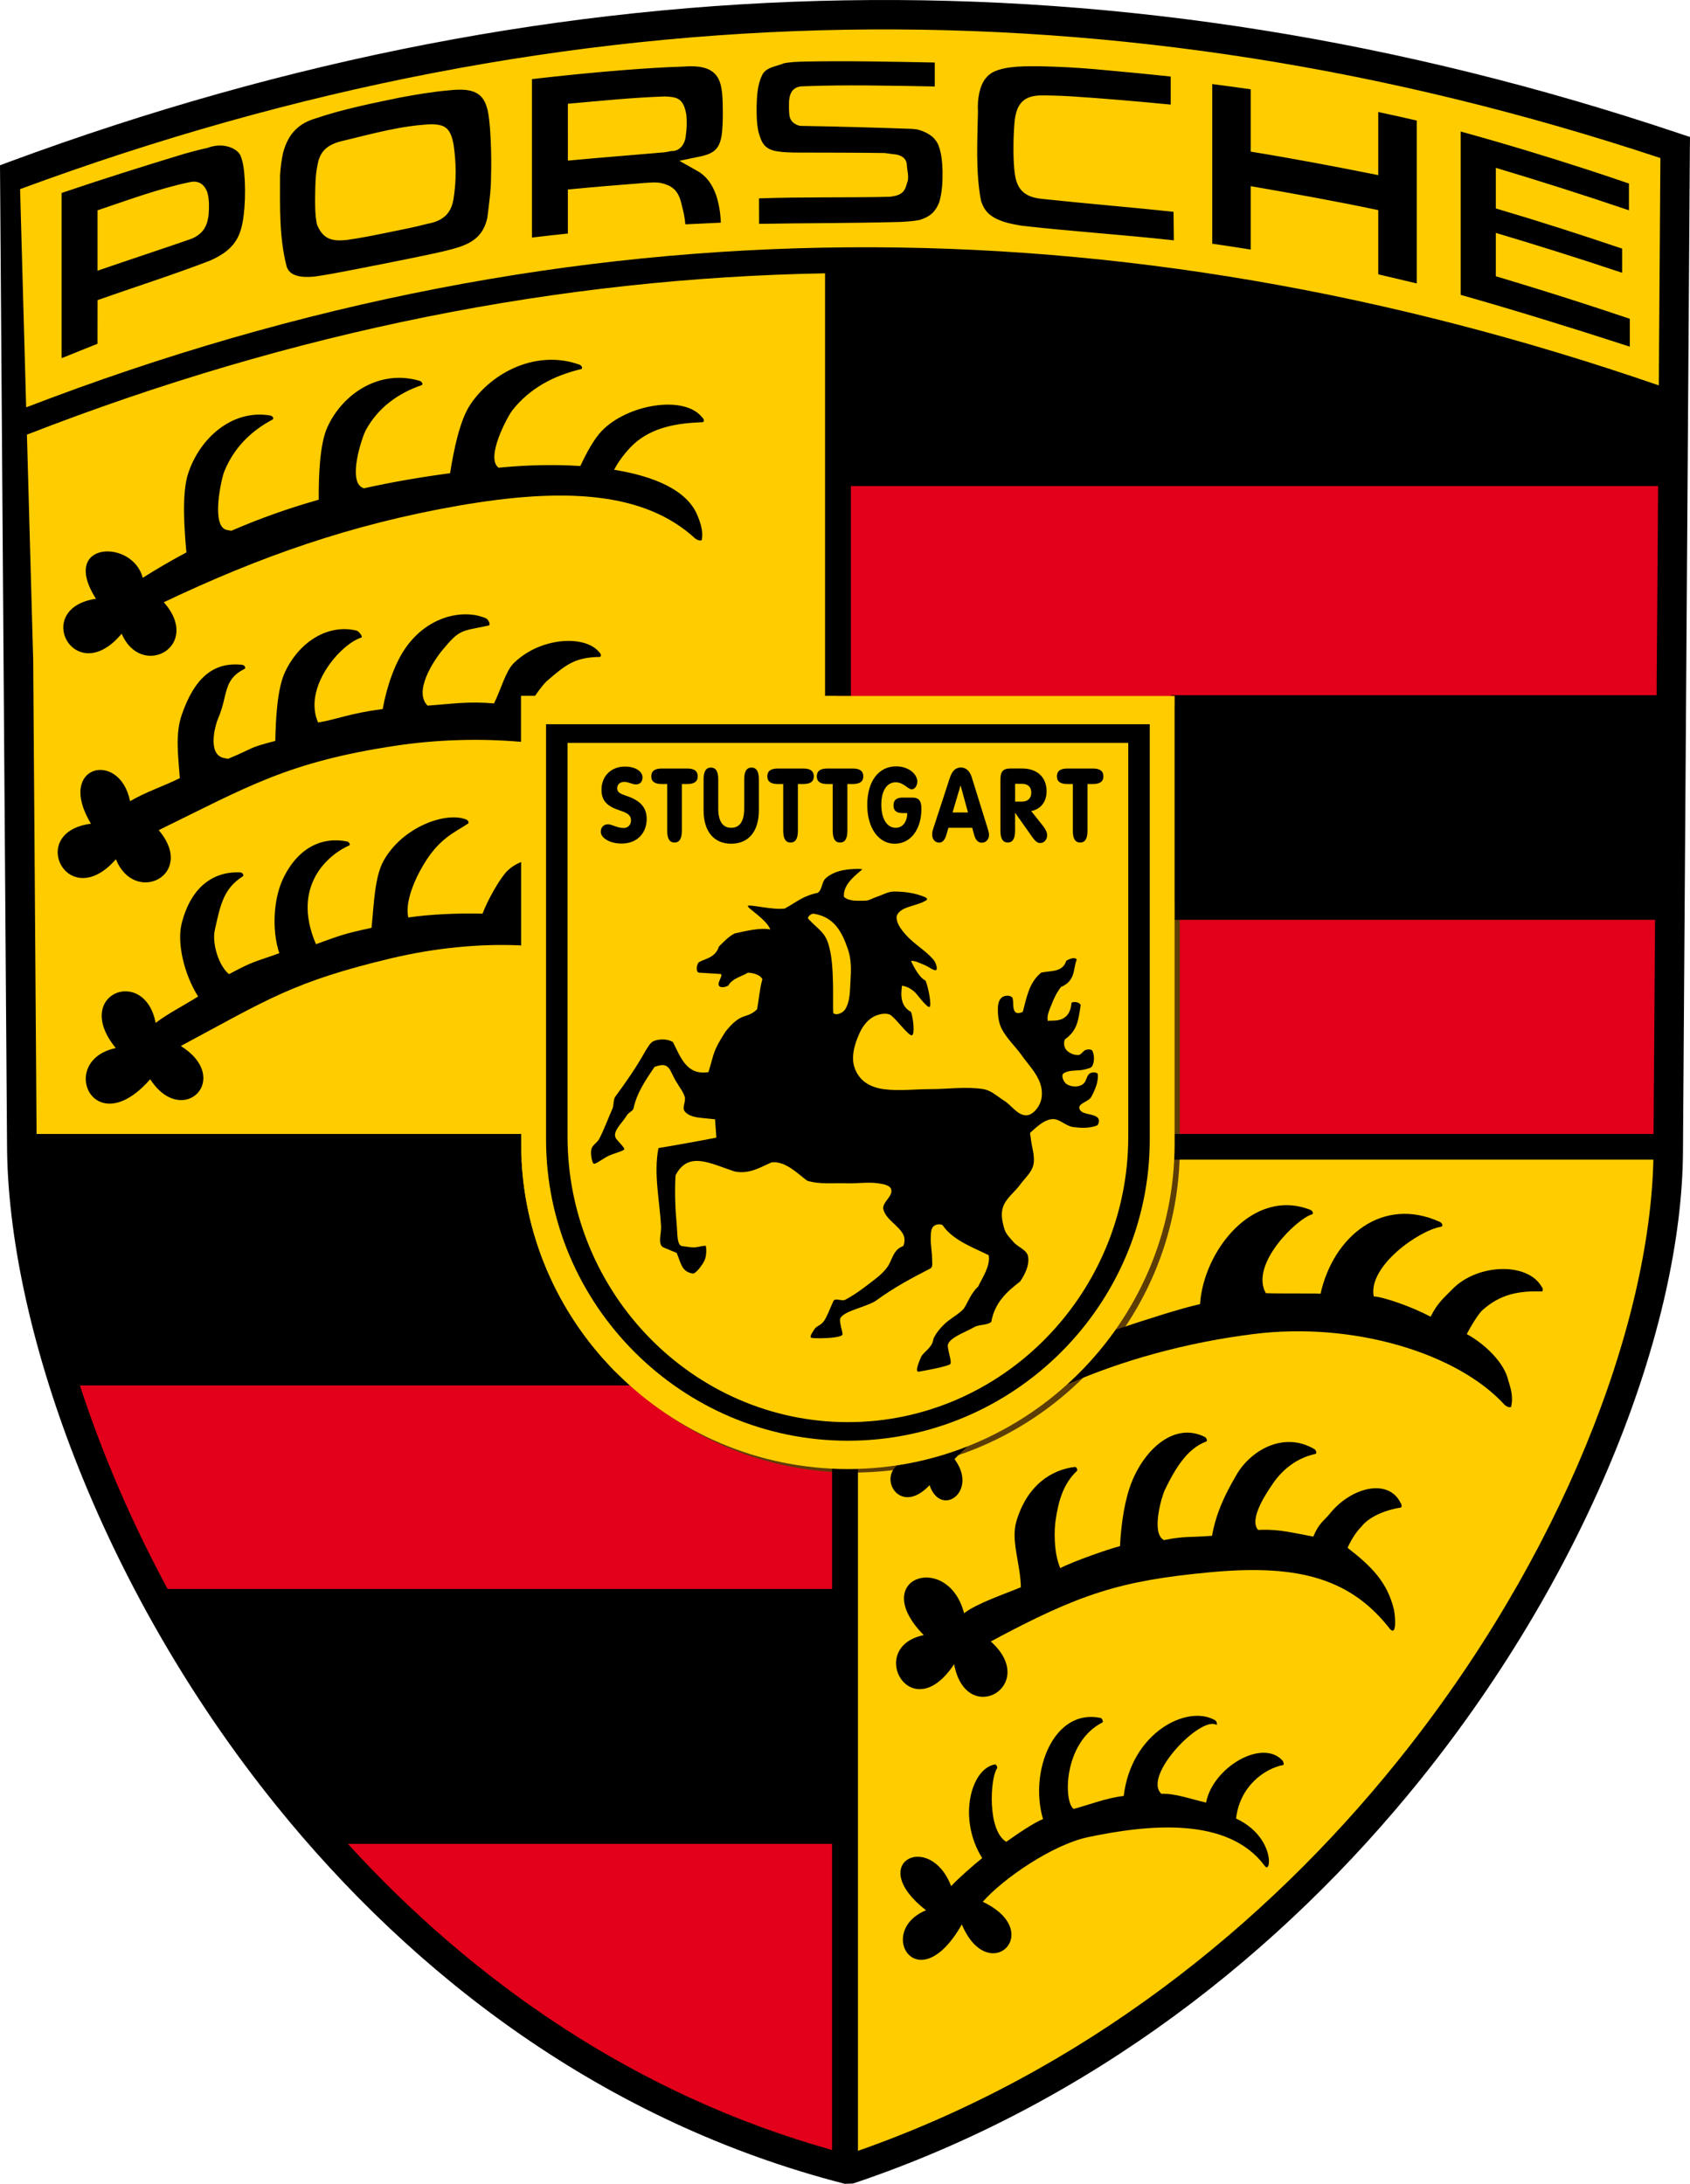
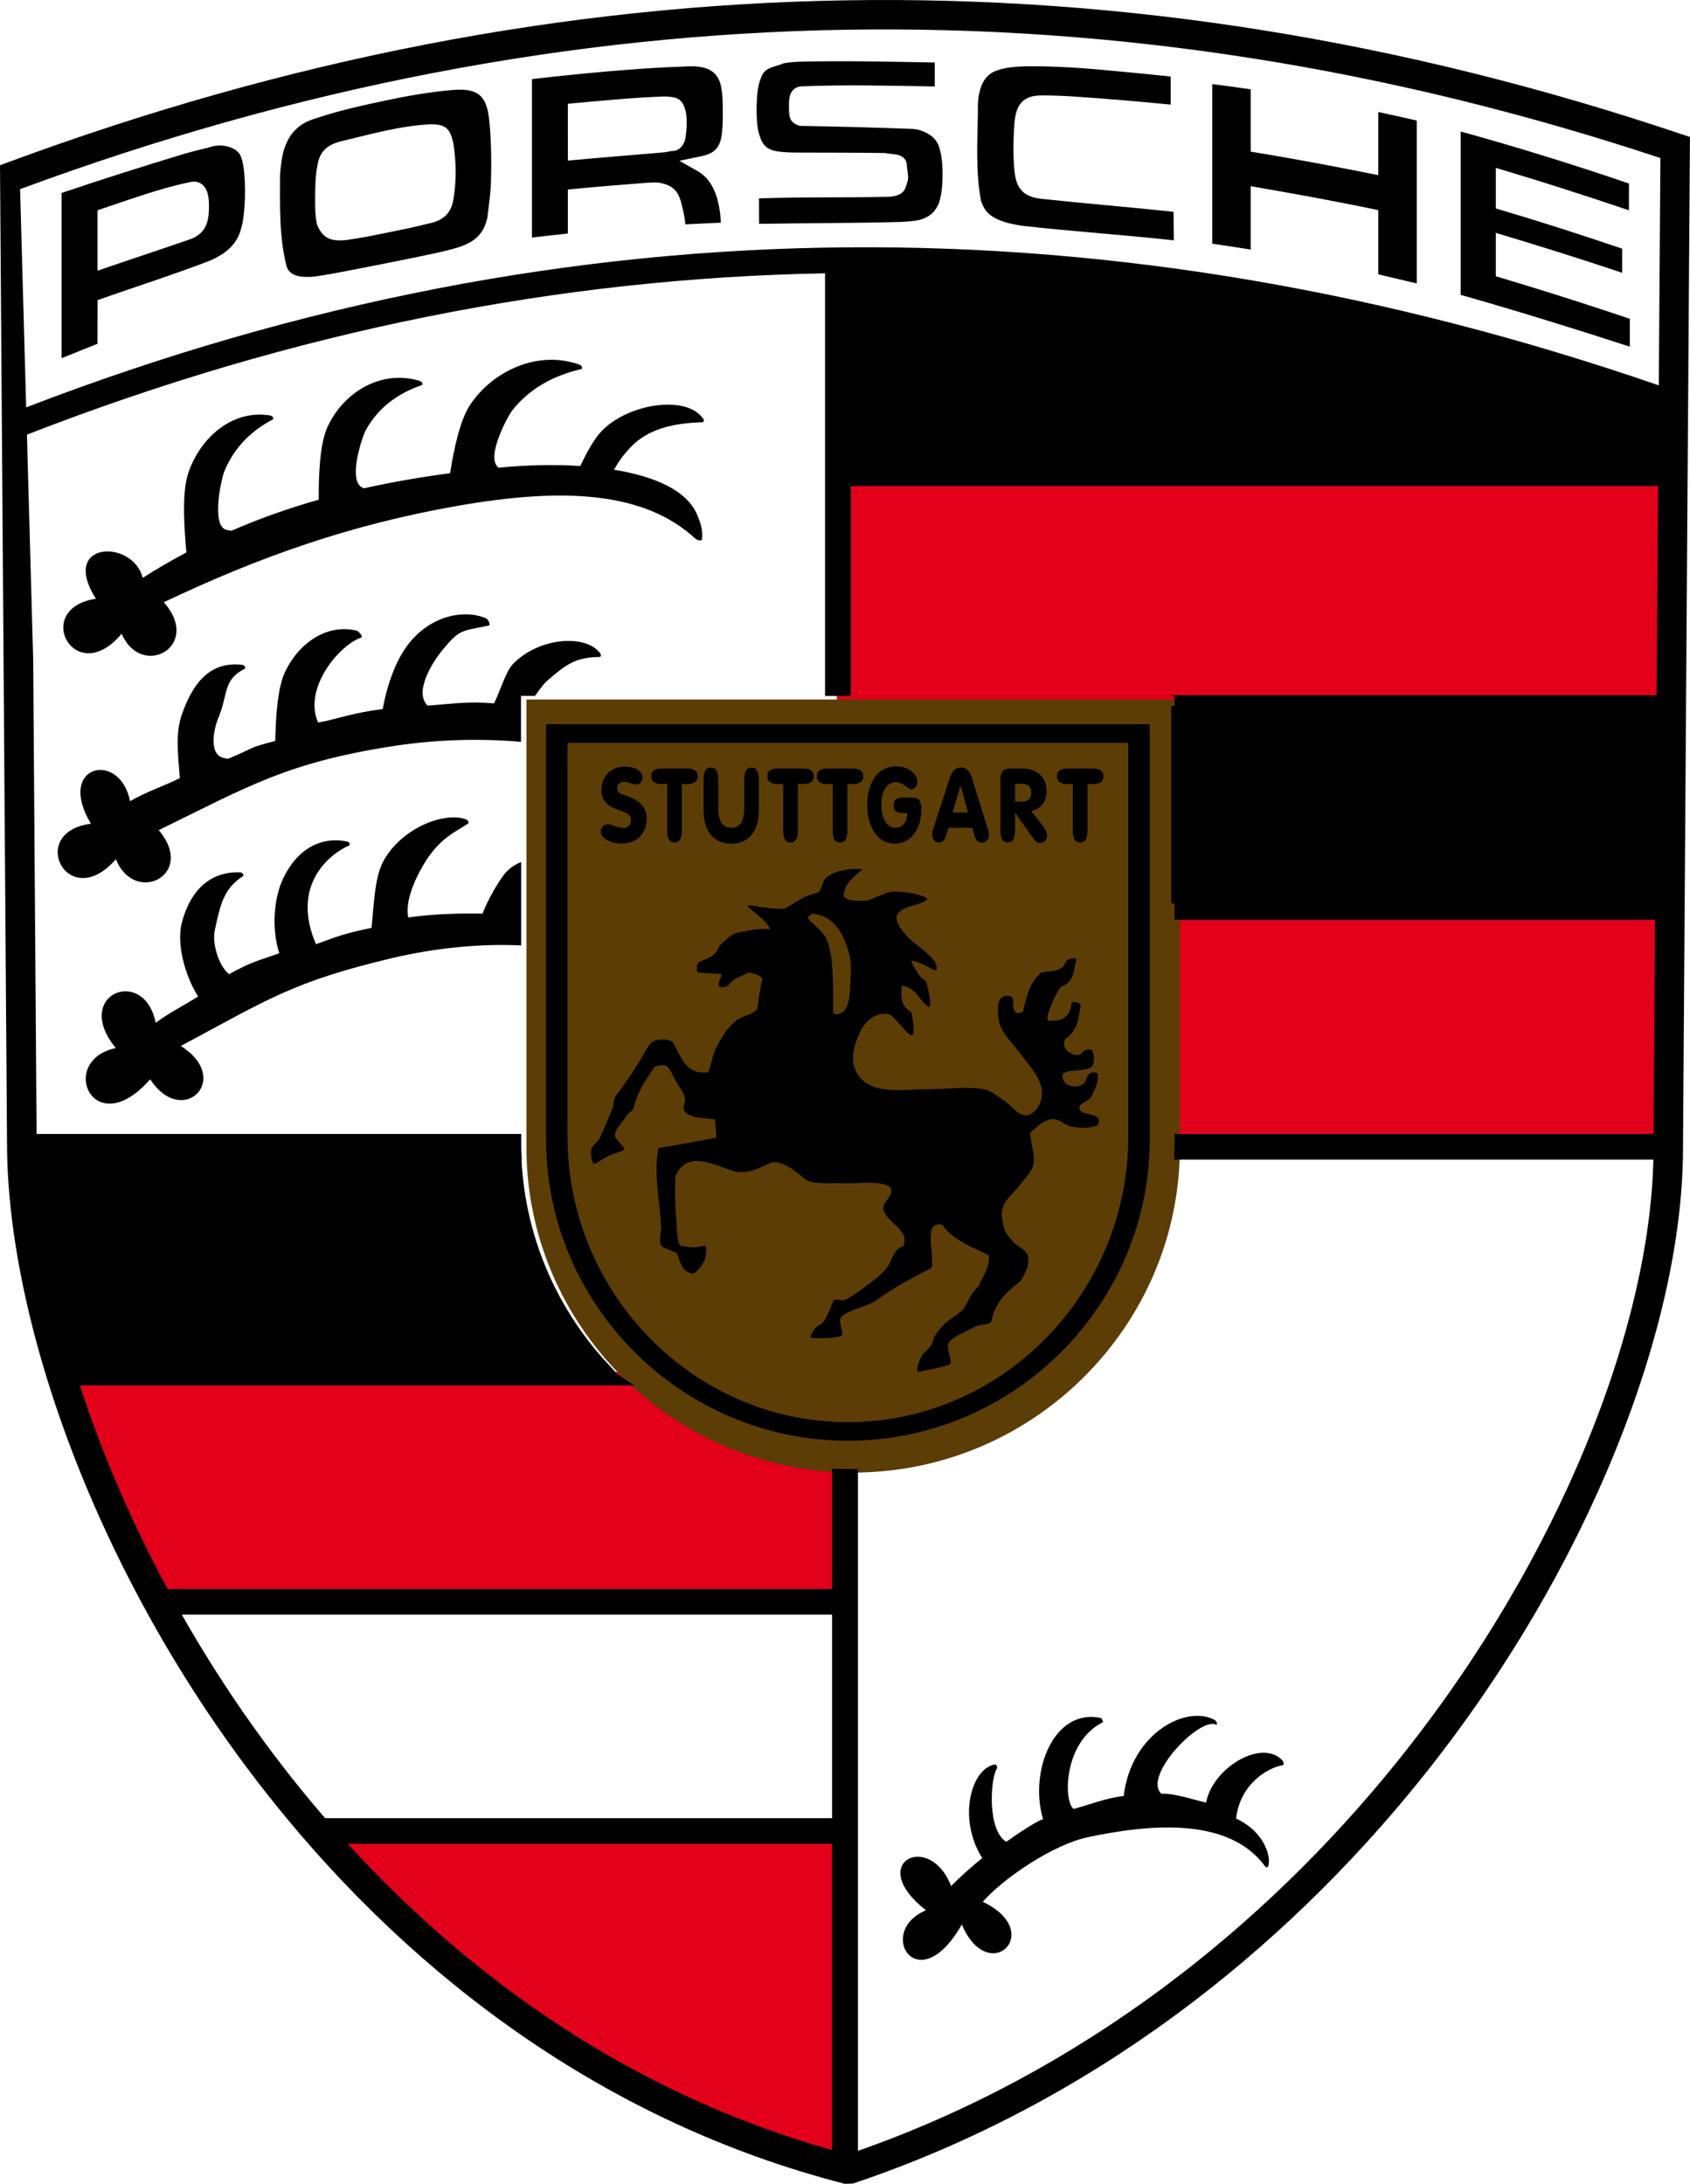
<svg xmlns="http://www.w3.org/2000/svg" width="54.833" height="70.839" enable-background="new 0 0 210 110" version="1.0" viewBox="0 0 54.833 70.839" xml:space="preserve">
-   <path d="m0.48 5.689c17.957-6.634 35.913-6.936 53.869-0.905-0.074 10.857-0.15 21.713-0.226 32.57-0.061 9.992-9.524 27.295-26.596 33.022-17.624-4.523-26.793-23.146-26.822-33.249-0.074-10.479-0.149-20.959-0.225-31.438z" clip-rule="evenodd" fill="#fc0" fill-rule="evenodd" />
  <polygon transform="translate(-76.5 -3.749)" points="130.73 40.727 114.24 40.727 114.24 33.19 130.73 33.19" clip-rule="evenodd" fill="#e2001a" fill-rule="evenodd" />
  <polygon transform="translate(-76.5 -3.749)" points="130.73 26.696 103.65 26.696 103.65 19.159 130.73 19.159" clip-rule="evenodd" fill="#e2001a" fill-rule="evenodd" />
  <path d="m2.1 44.502h25.632v7.538h-22.549c-1.301-2.422-2.33-4.935-3.083-7.538z" clip-rule="evenodd" fill="#e2001a" fill-rule="evenodd" />
  <path d="m10.46 59.631h16.932v10.807c-9.196-3.236-10.337-4.594-16.932-10.807z" clip-rule="evenodd" fill="#e2001a" fill-rule="evenodd" />
  <path d="m27.68 47.767c5.847 0 10.6-4.764 10.6-10.541v-14.536h-21.199v14.535c0 5.777 4.753 10.542 10.599 10.542z" clip-rule="evenodd" fill="#5d3d06" fill-rule="evenodd" />
-   <path d="m31.28 52.33c0.41-0.32 1.323-0.625 1.843-0.843-0.014-0.776-0.334-1.504-0.145-2.142 0.347-1.163 1.13-1.674 1.909-1.762 0.05 0.017 0.093 0.112 0.046 0.14-0.436 0.41-0.598 0.981-0.688 1.626-0.035 0.25-0.069 0.988 0.155 1.516 0.456-0.23 1.563-0.616 1.939-0.712 0.039-0.771 0.16-1.528 0.382-2.083 0.438-1.09 1.402-1.948 2.374-1.456 0.052 0.027 0.091 0.129 0.039 0.148-0.605 0.221-0.995 0.853-1.34 1.568-0.102 0.21-0.444 1.374-0.05 1.615 7e-3 4e-3 0.014 9e-3 0.021 0.013 0.696-0.14 0.812-0.079 1.561-0.141 0.13-0.759 0.453-1.39 0.746-1.895 0.444-0.847 1.558-1.521 2.577-0.913 0.055 0.033 0.088 0.141 0.027 0.154-0.697 0.153-1.149 0.609-1.409 1.01-0.131 0.193-0.767 1.1-0.446 1.455 0.036-1e-3 0.074-2e-3 0.11-4e-3 0.6-0.018 1.03 0.101 1.68 0.22 0.185-0.448 0.352-0.514 0.546-0.756 0.689-0.848 1.89-1.147 2.286-0.337 0.039 0.045 0.048 0.156-4e-3 0.153-0.366 0.055-0.963 0.237-1.264 0.612-0.078 0.081-0.272 0.292-0.453 0.691 0.811 0.628 1.286 1.127 1.502 1.991 0.038 0.156 0.127 1.011-0.18 0.574-1.326-1.661-3.11-2.023-5.809-1.769-2.876 0.272-4.197 0.688-7.088 2.243 1.594 1.426-0.801 2.821-1.19 0.736-1.402 2.124-2.881-0.552-0.985-0.942-1.833-1.865 0.788-2.727 1.308-0.71z" clip-rule="evenodd" fill-rule="evenodd" />
-   <path d="m36.19 43.136c1.034-0.347 2.167-0.707 2.746-0.833 0.108-1.696 1.695-3.791 3.579-3.059 0.069 0.026 0.121 0.129 0.052 0.148-0.484 0.135-2.025 1.62-1.497 2.555 0.385 0.02 1.443 1e-3 1.776 0.019 0.417-1.871 2.019-3.175 3.874-2.328 0.072 0.033 0.115 0.141 0.038 0.154-0.728 0.122-2.376 1.285-2.187 2.26 0.34 0.022 1.249 0.341 1.847 0.66 0.216-0.449 0.457-0.635 0.688-0.876 0.805-0.848 2.451-0.907 2.913-0.097 0.046 0.045 0.057 0.156-4e-3 0.154-0.711-0.025-1.333 0.077-1.922 0.611-0.09 0.081-0.293 0.373-0.503 0.772 0.575 0.309 1.225 0.927 1.349 1.511 0.093 0.286 0.155 0.533 0.095 0.829-0.016 0.078-0.173 2e-3 -0.225-0.055-1.521-1.661-4.88-2.695-8.135-2.288-2.176 0.272-4.293 0.858-6.069 1.646 0.593-0.532 1.126-1.131 1.585-1.783zm-4.798 3.78c-0.149 0.136-0.291 0.274-0.422 0.415 0.785 1.053-0.446 1.92-0.81 0.844-0.922 0.992-1.65-0.161-1.047-0.644 0.792-0.121 1.555-0.33 2.279-0.615z" clip-rule="evenodd" fill-rule="evenodd" />
  <path d="m30.86 61.183c0.217-0.239 0.742-0.699 1.008-0.91-0.81-1.293-0.357-2.924 0.425-3.04 0.04 0.017 0.085 0.107 0.052 0.136-0.212 0.307-0.323 1.997 0.304 2.375 0.313-0.222 0.925-0.643 1.193-0.735-0.458-1.543 0.348-3.615 1.879-3.28 0.042 0.024 0.085 0.124 0.049 0.143-1.267 0.643-1.271 2.576-0.934 2.806 0.503-0.136 1.073-0.36 1.624-0.421 0.243-2.054 2.063-2.982 2.967-2.454 0.044 0.03 0.082 0.135 0.039 0.147-0.508-0.3-2.406 1.661-1.784 2.237 0.446-0.017 0.95 0.17 1.45 0.285 0.214-1.133 1.815-2.088 2.479-1.365 0.036 0.043 0.057 0.149 0.018 0.147-0.608 0.121-1.402 0.688-1.524 1.735 1.281 0.6 1.142 1.854 0.927 1.531-1.199-1.605-3.776-1.338-5.728-0.927-1.137 0.238-2.741 1.329-3.418 2.097 2.059 0.977 0.183 2.777-0.679 0.735-1.425 2.506-2.816 0.227-1.162-0.46-1.986-1.543 0.126-2.591 0.815-0.782z" clip-rule="evenodd" fill-rule="evenodd" />
-   <path d="m10.18 59.28c-2.029-2.354-3.737-4.886-5.12-7.436h22.242v7.436h-17.122z" clip-rule="evenodd" fill-rule="evenodd" />
  <polygon transform="translate(-76.5 -3.749)" points="130.83 33.056 114.5 33.056 114.5 26.649 130.83 26.649" clip-rule="evenodd" fill-rule="evenodd" />
  <polygon transform="translate(-76.5 -3.749)" points="108.17 12.235 103.69 12.235 103.69 18.984 130.81 18.984 130.83 16.926 130.83 16.926 126 15.209 120.36 14.065 114.04 12.692" clip-rule="evenodd" fill-rule="evenodd" />
  <path d="m5.987 4.987c0.245-0.069 0.492-0.135 0.742-0.188 0.536-0.208 1 0.037 1.08 0.263 0.067 0.167 0.093 0.342 0.113 0.521 0.036 0.386 0.037 0.776 8e-3 1.163-0.027 0.306-0.063 0.618-0.188 0.901-0.195 0.42-0.542 0.633-0.927 0.807-1.214 0.467-2.52 0.881-3.649 1.281l-2e-3 1.416c-0.388 0.154-0.776 0.311-1.165 0.467v-5.359c1.363-0.461 2.708-0.884 3.988-1.272zm-2.823 3.794c1.098-0.378 2.056-0.69 3.049-1.035 0.432-0.182 0.525-0.487 0.558-0.808 0.016-0.233 0.02-0.469-0.043-0.695-0.105-0.301-0.325-0.386-0.553-0.338-1.032 0.212-2.113 0.619-3.01 0.917v1.959zm9.827-5.619c0.521-0.097 1.044-0.185 1.571-0.231 0.827-0.093 1.147 0.093 1.271 0.696 0.06 0.326 0.075 0.657 0.091 0.987 0.017 0.375 0.019 0.748 8e-3 1.123 0.002 0.452-0.072 0.924-0.121 1.332-0.119 0.535-0.427 0.777-0.895 0.939-0.378 0.121-0.771 0.201-1.157 0.282-0.793 0.166-1.589 0.321-2.384 0.476-0.385 0.074-0.769 0.15-1.156 0.203-0.637 0.069-0.852-0.115-0.918-0.322-0.25-0.964-0.214-1.964-0.215-2.951 0.016-0.253 0.045-0.503 0.102-0.751 0.168-0.624 0.518-0.946 1.052-1.104 0.904-0.308 1.928-0.508 2.751-0.679zm-1.854 1.404c-0.524 0.117-0.76 0.343-0.835 0.788-0.065 0.305-0.071 0.623-0.076 0.935-4e-3 0.329-9e-3 0.666 0.057 0.99 0.197 0.485 0.488 0.548 0.945 0.509 0.483-0.066 0.965-0.167 1.443-0.264 0.396-0.08 0.794-0.159 1.187-0.262 0.523-0.093 0.775-0.341 0.853-0.787 0.102-0.632 0.092-1.168 7e-3 -1.779-0.104-0.57-0.295-0.653-0.722-0.666-0.988 0.047-1.869 0.298-2.859 0.536zm9.225-2.302c0.603-0.046 1.207-0.086 1.813-0.104 0.767-0.059 1.134 0.137 1.231 0.696 0.037 0.201 0.04 0.412 0.044 0.615 4e-3 0.256 3e-3 0.511-0.018 0.765-0.048 0.586-0.253 0.744-0.729 0.843l-0.659 0.137 0.651 0.369c0.088 0.062 0.162 0.125 0.235 0.204l0.078 0.096c0.103 0.145 0.174 0.291 0.232 0.459 0.091 0.285 0.138 0.581 0.148 0.879-0.384 0.017-0.769 0.034-1.151 0.054-0.018-0.211-0.059-0.414-0.116-0.617-0.099-0.495-0.325-0.654-0.724-0.732-0.154-0.019-0.309-5e-3 -0.463 5e-3 -0.919 0.07-1.68 0.135-2.509 0.215v1.427c-0.39 0.042-0.778 0.085-1.166 0.131v-5.14c1.032-0.119 2.067-0.223 3.103-0.302zm-1.937 2.946c1.122-0.105 2.101-0.179 3.122-0.268 0.077-9e-3 0.15-0.024 0.226-0.042 0.33 0.015 0.47-0.292 0.481-0.527 0.033-0.218 0.035-0.439 0.014-0.658-0.096-0.537-0.304-0.569-0.699-0.586-1.061 0.036-2.172 0.15-3.144 0.237zm10.434 1.173c0.496-0.046 0.509-0.247 0.595-0.524 0.032-0.168-0.021-0.331-0.031-0.496-6.33e-4 -0.247-0.224-0.349-0.419-0.359l-0.297-0.04c-0.93-0.014-1.859-0.012-2.789-0.015-0.238-1e-3 -0.478-3e-3 -0.713-0.042-0.416-0.072-0.498-0.289-0.598-0.635-0.056-0.268-0.061-0.55-0.058-0.824 9e-3 -0.333 0.026-0.685 0.169-0.991 0.122-0.29 0.488-0.299 0.71-0.403 0.226-0.045 0.457-0.05 0.688-0.057 1.42-0.028 2.905 0.007 4.213 0.031v0.777c-1.546-0.027-2.885-0.06-4.27-6e-3 -0.381-0.002-0.445 0.291-0.458 0.491-4e-3 0.134-4e-3 0.267 7e-3 0.4 0.014 0.258 0.19 0.355 0.349 0.393 1.218 0.021 2.436 0.054 3.652 0.098l0.15 0.018c0.188 0.047 0.379 0.133 0.523 0.264 0.065 0.069 0.117 0.139 0.158 0.225 0.11 0.271 0.133 0.579 0.142 0.869 4e-3 0.335-0.012 0.675-0.106 0.999-0.138 0.354-0.345 0.49-0.643 0.58-0.196 0.04-0.403 0.051-0.604 0.063-1.553 0.043-3.168 0.036-4.601 0.062-3e-3 -0.275-3e-3 -0.551-3e-3 -0.826 1.435-0.052 2.843-0.019 4.234-0.052zm4.314 0.942c-0.214-0.034-0.428-0.073-0.632-0.14-0.439-0.157-0.601-0.342-0.711-0.669-0.184-0.959-0.113-2.022-0.1-2.904-0.023-0.399 0.053-0.831 0.251-1.072 0.063-0.078 0.129-0.137 0.217-0.189 0.239-0.126 0.527-0.166 0.794-0.187 0.283-0.019 0.567-0.017 0.852-0.012 0.566 0.014 1.135 0.044 1.7 0.094 0.814 0.073 1.628 0.15 2.44 0.237v0.91c-1.076-0.105-2.156-0.198-3.234-0.268-0.35-0.022-0.878-0.037-1.053-0.027-0.535 0.032-0.692 0.339-0.758 0.696-0.037 0.212-0.059 0.706-0.057 1.057 3e-3 0.291 8e-3 0.586 0.059 0.873 0.091 0.501 0.392 0.68 0.875 0.728 1.424 0.153 2.979 0.279 4.26 0.42 1e-3 0.279 5e-3 0.558 9e-3 0.836v0.088c-1.688-0.186-3.3-0.289-4.912-0.471zm11.545-1.644v-2.048c0.417 0.088 0.832 0.182 1.249 0.277v5.284c-0.417-0.1-0.832-0.199-1.249-0.296v-2.082c-1.42-0.3-2.808-0.546-4.137-0.777v2.056c-0.417-0.066-0.832-0.13-1.249-0.19v-5.178c0.417 0.054 0.834 0.109 1.249 0.17v2.022c1.396 0.226 2.864 0.506 4.137 0.762zm6.811-0.171c0.44 0.145 0.882 0.292 1.323 0.443v0.868c-1.565-0.53-2.896-0.95-4.319-1.377v1.317c1.473 0.435 2.764 0.853 4.098 1.304v0.783c-1.488-0.496-2.745-0.89-4.098-1.294v1.407c0.916 0.274 1.829 0.556 2.738 0.849 0.537 0.174 1.075 0.351 1.61 0.532v0.903c-1.931-0.627-3.789-1.198-5.489-1.681v-5.298c1.39 0.382 2.768 0.799 4.137 1.244z" clip-rule="evenodd" fill-rule="evenodd" />
  <path d="m1.93 44.407c-0.781-2.584-1.189-5.012-1.219-7.093h16.2c0.054 2.739 1.175 5.238 2.967 7.093h-17.948z" clip-rule="evenodd" fill-rule="evenodd" />
  <path d="m0 5.361 0.315-0.117c9.033-3.337 18.064-5.082 27.094-5.233 9.03-0.152 18.062 1.289 27.093 4.323l0.331 0.11-4e-3 0.342c-0.074 10.856-0.149 21.713-0.224 32.57-0.034 5.617-2.98 13.492-8.526 20.38-4.482 5.564-10.668 10.497-18.398 13.092l-0.27 0.011c-7.813-2.005-13.982-6.736-18.456-12.281-5.76-7.14-8.71-15.649-8.727-21.428v-1e-3 1e-3 -1e-3c-0.038-5.239-0.076-10.479-0.113-15.718l-0.115-16.05zm10.548 53.617h16.449v-6.602h-21.098c-0.067-0.117-0.134-0.234-0.198-0.352 1.125 2.022 2.459 4.029 3.999 5.938 0.276 0.342 0.559 0.681 0.848 1.016zm16.449 0.834h-15.709c4.051 4.438 9.3 8.135 15.709 9.929v-9.929zm-15.768-0.065c-0.043-0.048-0.086-0.095-0.129-0.143 0.043 0.048 0.086 0.095 0.129 0.143zm-0.268-0.299c-0.013-0.013-0.023-0.025-0.035-0.038 0.012 0.013 0.022 0.026 0.035 0.038zm-5.524-7.907h21.561v-3.901c0.169 8e-3 0.339 0.012 0.51 0.012 0.11 0 0.22-2e-3 0.329-6e-3v22.123c-0.021 6e-3 -0.04 0.013-0.06 0.021 7.351-2.564 13.255-7.307 17.557-12.648 5.338-6.629 8.204-14.159 8.312-19.574-2e-3 0.016-2e-3 0.033-2e-3 0.049h-15.55c9e-3 -0.168 0.014-0.337 0.014-0.506v-0.328h15.543c0.018-2.315 0.033-4.63 0.048-6.945h-15.591v-0.833h15.598c0.013-1.874 0.026-3.746 0.038-5.618h-15.636v-0.811h-0.111v-0.024h15.753c0.017-2.262 0.032-4.523 0.048-6.785h-26.19v6.809h-0.839v-13.71c-8.614 0.156-17.246 1.867-25.896 5.233l-0.024-0.885c8.902-3.427 17.787-5.122 26.655-5.191 8.79-0.069 17.563 1.459 26.317 4.478-2e-3 0.292-4e-3 0.585-7e-3 0.878 0.021-2.751 0.039-5.501 0.059-8.252-8.814-2.922-17.631-4.31-26.446-4.162-8.927 0.15-17.853 1.874-26.775 5.17l0.425 15.272c0.037 5.131 0.075 10.261 0.11 15.393 0-5e-3 1e-3 -0.01 0-0.016h15.725v0.328c0 0.169 4e-3 0.339 0.013 0.506h-15.73c0-2e-3 0-4e-3 -1e-3 -7e-3 0.06 1.945 0.448 4.183 1.159 6.56-7e-3 -0.021-0.013-0.043-0.02-0.064h17.262c0.148 0.166 0.302 0.326 0.46 0.482l0.526 0.351h-17.988c0.694 2.139 1.643 4.376 2.844 6.601zm0.25 0.457c-5e-3 -8e-3 -9e-3 -0.017-0.014-0.024 5e-3 7e-3 9e-3 0.016 0.014 0.024zm-0.03-0.052c-0.014-0.025-0.027-0.05-0.041-0.074 0.014 0.025 0.028 0.049 0.041 0.074zm-0.135-0.248c-4e-3 -8e-3 -9e-3 -0.016-0.012-0.022 3e-3 7e-3 8e-3 0.014 0.012 0.022zm-2.975-6.904c-0.014-0.043-0.028-0.087-0.042-0.13 0.014 0.043 0.028 0.087 0.042 0.13zm-0.099-0.313c-0.017-0.052-0.032-0.104-0.048-0.155 0.016 0.051 0.032 0.103 0.048 0.155zm-1.259-7.075c0-7e-3 0-0.013-1e-3 -0.02 1e-3 7e-3 1e-3 0.013 1e-3 0.02zm-4e-3 -0.532v-8e-3 8e-3zm52.464 0.087v0.027-0.027zm-2e-3 0.127v0.042-0.042zm0 0.052v0.026-0.026zm0 0.143c0 8e-3 -1e-3 0.017-1e-3 0.024 1e-3 -7e-3 1e-3 -0.015 1e-3 -0.024zm0 0.035v0.035-0.035zm0 0.035v0.012-0.012zm0-0.07v-0.066 0.066zm0-0.082v-0.036 0.036zm2e-3 -0.356v-0.037 0.037zm0.099-14.178v5e-3 -5e-3zm-26.143-7.734h26.196c0 0.139-2e-3 0.277-2e-3 0.416 4e-3 -0.656 9e-3 -1.313 0.013-1.969-8.718-3.037-17.453-4.58-26.206-4.523v6.076h-1e-3zm26.194 0.418c-1e-3 0.065-1e-3 0.129-1e-3 0.194 0-0.065 0-0.129 1e-3 -0.194zm-3e-3 0.238v0.019-0.019zm0 0.024v0.139-0.139zm-26.055 54.188c-1e-3 1e-3 -2e-3 1e-3 -4e-3 2e-3 2e-3 -1e-3 3e-3 -1e-3 4e-3 -2e-3zm-0.18 0.063c-2e-3 0-3e-3 1e-3 -5e-3 2e-3 2e-3 -1e-3 3e-3 -2e-3 5e-3 -2e-3zm-9e-3 3e-3c-0.013 5e-3 -0.026 9e-3 -0.039 0.014 0.012-5e-3 0.026-9e-3 0.039-0.014zm-0.329-0.065c-0.063-0.016-0.124-0.033-0.186-0.051 0.062 0.018 0.123 0.035 0.186 0.051zm0.537-7e-3c2e-3 -1e-3 3e-3 -1e-3 6e-3 -2e-3 3e-3 0 6e-3 -2e-3 9e-3 -3e-3l-0.015 5e-3z" />
  <path d="m4.63 18.744c0.467-0.296 0.939-0.57 1.418-0.824-0.069-0.748-0.152-1.913 0.051-2.544 0.37-1.154 1.431-2.111 2.674-1.897 0.067 0.012 0.131 0.099 0.07 0.131-0.701 0.37-1.255 0.916-1.567 1.687-0.093 0.228-0.438 1.764 0.073 1.891 0.054 0.013 0.107 0.022 0.163 0.027 0.912-0.396 1.853-0.729 2.83-1.006-4e-3 -0.747 0.027-1.793 0.279-2.349 0.493-1.091 1.698-1.891 2.995-1.506 0.069 0.021 0.129 0.116 0.063 0.14-0.774 0.268-1.408 0.731-1.807 1.453-0.118 0.212-0.618 1.685-0.09 1.882 0.01 3e-3 0.02 7e-3 0.029 0.01 0.895-0.199 1.823-0.36 2.793-0.489 0.116-0.744 0.313-1.718 0.658-2.231 0.716-1.065 2.17-1.782 3.539-1.29 0.074 0.026 0.124 0.128 0.048 0.146-0.896 0.211-1.668 0.63-2.221 1.329-0.157 0.198-0.891 1.554-0.449 1.868 0.047-5e-3 0.094-0.01 0.142-0.014 0.778-0.072 1.657-0.096 2.509-0.041 0.209-0.45 0.448-0.879 0.687-1.13 0.837-0.88 2.701-1.186 3.271-0.44 0.055 0.039 0.074 0.146 6e-3 0.148-0.793 0.031-1.614 0.149-2.232 0.711-0.094 0.085-0.431 0.431-0.637 0.832 1.286 0.208 2.359 0.654 2.698 1.468 0.112 0.27 0.191 0.503 0.151 0.792-0.01 0.076-0.171 0.014-0.227-0.038-1.631-1.495-4.196-1.662-7.668-1.057-3.494 0.609-6.439 1.648-9.565 3.133 1.264 1.421-0.722 2.518-1.367 1.02-1.514 1.818-2.933-0.819-0.835-1.133-1.193-1.881 1.201-1.945 1.518-0.679z" clip-rule="evenodd" fill-rule="evenodd" />
  <path d="m5.05 33.18c0.417-0.316 0.949-0.582 1.378-0.856-0.446-0.702-0.695-1.725-0.534-2.367 0.295-1.171 1.016-1.705 1.913-1.657 0.062 9e-3 0.122 0.094 0.068 0.128-0.628 0.4-0.729 0.939-0.907 1.751-0.095 0.437 0.141 1.171 0.464 1.42 0.807-0.433 0.782-0.374 1.63-0.679-0.251-0.761-0.184-1.759 0.113-2.397 0.477-1.025 1.272-1.392 2.09-1.227 0.063 0.017 0.117 0.106 0.06 0.131-0.624 0.27-1.902 1.278-1.073 3.2 0.777-0.275 0.82-0.318 1.803-0.531 0.077-0.75 0.097-1.65 0.393-2.179 0.614-1.098 2.02-1.595 2.673-1.336 0.068 0.023 0.118 0.123 0.049 0.144-0.371 0.25-0.845 0.433-1.324 1.156-0.258 0.39-0.734 1.282-0.598 1.88 0.71-0.105 1.626-0.144 2.408-0.124 0.174-0.459 0.506-1.026 0.715-1.287 0.143-0.179 0.328-0.304 0.538-0.387v2.705c-1.338-0.065-2.811 0.083-4.216 0.417-3.176 0.757-4 1.33-6.827 2.845 1.698 1.064 0.053 2.685-0.993 1.079-1.846 2.104-3.026-0.609-1.117-1.012-1.433-1.747 0.934-2.686 1.294-0.817z" clip-rule="evenodd" fill-rule="evenodd" />
  <path d="m4.22 25.989c0.475-0.285 1.129-0.504 1.614-0.748-0.053-0.749-0.153-1.432 0.065-2.06 0.397-1.145 0.992-1.727 1.967-1.615 0.066 0.013 0.128 0.102 0.067 0.132-0.71 0.354-0.526 0.842-0.856 1.607-0.098 0.225-0.346 1.139 0.161 1.277 0.054 0.014 0.108 0.024 0.163 0.031 0.907-0.374 0.589-0.335 1.531-0.579 0.013-0.715 0.065-1.716 0.319-2.243 0.496-1.034 1.447-1.554 2.327-1.333 0.066 0.021 0.209 0.202 0.145 0.223-0.697 0.224-1.898 1.637-1.402 2.756 0.615-0.103 1.013-0.296 2.096-0.438 0.134-0.742 0.396-1.492 0.753-1.997 0.741-1.049 1.903-1.249 2.598-0.945 0.073 0.028 0.165 0.218 0.088 0.234-0.9 0.191-0.931 0.109-1.5 0.795-0.307 0.37-0.94 1.351-0.482 1.803 0.779-0.055 1.306-0.146 2.155-0.072 0.22-0.444 0.381-1.044 0.625-1.29 0.856-0.861 2.33-0.948 2.794-0.365 0.055 0.041 0.071 0.147 3e-3 0.148-0.794 0.013-1.088 0.245-1.719 0.792-0.063 0.055-0.215 0.24-0.374 0.472h-0.454v1.49c-1.314-0.116-2.72-0.077-4.061 0.125-3.507 0.529-4.798 1.325-7.693 2.739 1.231 1.449-0.778 2.456-1.39 0.944-1.556 1.783-2.913-0.886-0.809-1.152-1.149-1.907 0.938-2.4 1.269-0.731z" clip-rule="evenodd" fill-rule="evenodd" />
-   <path d="m27.51 47.652c5.848 0 10.6-4.764 10.6-10.542v-14.534h-21.199v14.535c0 5.777 4.753 10.541 10.599 10.541z" clip-rule="evenodd" fill="#fc0" fill-rule="evenodd" />
  <path d="m27.04 32.865c0.101 0.089 0.314-0.012 0.384-0.127 0.167-0.276 0.15-0.612 0.171-0.934 0.022-0.355 0.03-0.682-0.086-1.019-0.197-0.577-0.455-1.043-1.109-1.146-0.079-0.012-0.226 0.112-0.171 0.17 0.432 0.452 0.601 0.439 0.726 1.146 0.12 0.682 0.052 1.881 0.085 1.91zm-4.567 8.446c0.096 0.019 0.31-0.268 0.385-0.424s0.06-0.428 0.043-0.466c-0.018-0.04-0.256 0.042-0.385 0.042s-0.21-0.023-0.384-0.042c-0.174-0.02-0.15-0.418-0.171-0.637-0.051-0.55-0.076-1.105-0.043-1.656 0.414-0.812 1.145-0.377 1.921-0.127 0.481 0.092 0.82-0.134 1.196-0.296 0.454-0.054 0.863 0.383 1.153 0.594 0.407 0.129 0.853 0.069 1.28 0.085 0.341 0.012 0.687-0.049 1.024 0 0.157 0.023 0.396 0.057 0.427 0.212 0.045 0.224-0.315 0.416-0.257 0.637 0.089 0.331 0.478 0.504 0.642 0.806 0.06 0.112 0.057 0.268 0 0.382-0.331 0.114-0.349 0.452-0.513 0.679-0.104 0.147-0.242 0.271-0.385 0.382-0.313 0.244-0.629 0.494-0.981 0.679-0.114 0.06-0.329-0.074-0.384 0.042-0.1 0.212-0.197 0.485-0.299 0.637-0.102 0.151-0.227 0.16-0.299 0.254-0.073 0.094-0.18 0.266-0.128 0.297s0.517 0.021 0.683 0c0.167-0.021 0.271-0.038 0.322-0.08 0.053-0.042-0.037-0.184-0.066-0.472-0.028-0.288 0.777-0.41 1.152-0.637 0.603-0.444 1.212-0.764 1.793-1.061 0.074-0.068 0.043-0.197 0.043-0.297 0-0.241-0.054-0.48-0.043-0.721 5e-3 -0.117 2e-3 -0.257 0.086-0.339 0.07-0.071 0.21-0.092 0.298-0.043 0.334 0.507 1.088 0.763 1.495 0.976 0.057 0.354-0.188 0.694-0.342 1.019-0.236 0.213-0.325 0.502-0.47 0.721-0.188 0.197-0.446 0.317-0.64 0.509-0.138 0.136-0.265 0.29-0.341 0.466-0.031 0.265-0.277 0.398-0.384 0.552-0.061 0.133-0.243 0.537-0.086 0.509 0.156-0.026 0.988-0.175 1.024-0.254 0.034-0.08-0.045-0.286-0.086-0.552s0.546-0.46 0.854-0.636c0.167-0.097 0.402-0.05 0.555-0.17 0.117-0.646 0.518-0.986 0.939-1.315 0.157-0.234 0.304-0.528 0.255-0.807-0.036-0.217-0.325-0.3-0.469-0.467-0.113-0.131-0.249-0.259-0.298-0.424-0.07-0.231-0.124-0.494-0.043-0.722 0.1-0.286 0.377-0.475 0.555-0.721 0.149-0.207 0.37-0.388 0.427-0.637 0.064-0.292-0.062-0.594-0.086-0.891-5e-3 -0.057-0.043-0.133 0-0.17 0.202-0.175 0.417-0.391 0.683-0.424 0.241-0.03 0.442 0.219 0.684 0.254 0.253 0.037 0.527 0.045 0.769-0.042 0.081-0.03 0.104-0.194 0.043-0.255-0.158-0.157-0.532-0.085-0.598-0.297-0.056-0.171 0.298-0.224 0.384-0.382 0.119-0.221 0.228-0.471 0.214-0.722-5e-3 -0.086-0.185-0.088-0.257-0.042-0.113 0.072-0.11 0.254-0.214 0.34-0.079 0.066-0.196 0.092-0.298 0.085-0.108-8e-3 -0.232-0.043-0.3-0.127-0.062-0.078-0.126-0.242-0.043-0.297 0.193-0.128 0.46-0.067 0.684-0.127 0.092-0.025 0.219-0.041 0.255-0.127 0.063-0.143 0.061-0.323 0-0.467-0.027-0.067-0.143-0.061-0.212-0.043-0.1 0.027-0.154 0.17-0.256 0.17-0.14 0-0.295-0.063-0.385-0.17-0.074-0.087-0.091-0.236-0.043-0.339 0.428-0.304 0.435-0.666 0.512-1.104-0.021-0.101-0.207-0.134-0.298-0.085-0.058 0.731-0.686 0.543-0.769 0.594-0.043-0.184 0.061-0.376 0.128-0.552 0.075-0.195 0.17-0.387 0.3-0.552 0.49-0.209 0.385-0.601 0.512-0.891-0.065-0.093-0.245-0.019-0.342 0.042-0.118 0.38-0.501 0.315-0.811 0.382-0.402 0.325-0.473 0.814-0.599 1.274-0.421 0.192-0.263-0.359-0.341-0.466-0.075-0.084-0.253-0.072-0.341 0-0.105 0.085-0.128 0.248-0.128 0.382 0 0.216 0.028 0.444 0.128 0.637 0.162 0.314 0.434 0.56 0.641 0.849 0.207 0.292 0.471 0.557 0.596 0.892 0.081 0.212 0.094 0.472 0 0.679-0.08 0.185-0.267 0.397-0.468 0.382-0.276-0.021-0.45-0.321-0.683-0.467-0.222-0.138-0.425-0.341-0.684-0.382-0.562-0.09-1.139 0-1.707 0-0.512 0-1.028 0.068-1.537 0-0.246-0.033-0.503-0.126-0.683-0.297-0.17-0.162-0.285-0.403-0.299-0.637-0.017-0.305 0.086-0.613 0.214-0.891 0.091-0.201 0.235-0.397 0.427-0.51 0.147-0.086 0.382-0.148 0.542-0.086 0.159 0.062 0.617 0.71 0.726 0.675 0.107-0.035 0.035-0.586-0.03-0.758-0.447-0.24-0.278-0.785-0.298-0.848 0.158 0.011 0.31 0.104 0.427 0.211 0.062 0.058 0.384 0.499 0.469 0.477 0.084-0.022-0.038-0.662-0.128-0.858-0.234-0.099-0.468-0.633-0.47-0.636 0.147-0.012 0.287 0.076 0.427 0.127 0.131 0.048 0.317 0.204 0.385 0.169 0.066-0.034-9e-3 -0.25-0.085-0.339-0.262-0.305-0.632-0.505-0.897-0.807-0.138-0.157-0.287-0.343-0.299-0.552-6e-3 -0.13 0.137-0.243 0.258-0.297 0.21-0.095 0.498-0.142 0.695-0.261 0.076-0.043 0.024-0.088-0.057-0.121-0.307-0.127-0.649-0.17-0.981-0.17-0.193 0-0.37 0.111-0.555 0.17-0.129 0.041-0.249 0.127-0.384 0.127-0.232 0-0.514 0.03-0.684-0.127-0.034-0.432 0.451-0.75 0.598-0.891-0.079-0.027-0.462-0.012-0.683 0.042-0.185 0.046-0.373 0.124-0.512 0.255-0.13 0.121-0.103 0.377-0.257 0.467-0.49 0.104-0.678 0.299-1.066 0.509-0.396 0.053-1.155-0.148-1.195-0.085s0.608 0.434 0.726 0.764c-0.324-0.068-0.798 0.05-1.153 0.128-0.198 0.099-0.355 0.268-0.512 0.424-0.123 0.388-0.495 0.397-0.668 0.524-0.064 0.095-0.087 0.318 0.027 0.325l0.683 0.042c0.129 8e-3 -0.113 0.276-0.042 0.382 0.055 0.082 0.208 0.041 0.299 0 0.14-0.251 0.46-0.304 0.64-0.424 0.172 9e-3 0.393 0.06 0.47 0.212-0.091 0.317-0.124 0.731-0.171 0.976-0.366 0.343-0.486 0.053-1.024 0.722-0.422 0.659-0.355 0.667-0.555 1.316-0.715 0.115-0.906-0.499-1.153-0.976-0.17-0.103-0.407-0.105-0.597-0.042-0.144 0.048-0.215 0.215-0.299 0.34-0.303 0.543-0.644 1.027-0.982 1.486-0.063 0.115-0.034 0.263-0.086 0.382-0.143 0.326-0.264 0.661-0.427 0.976-0.065 0.126-0.228 0.201-0.256 0.34-0.033 0.154 0.024 0.455 0.085 0.467 0.062 0.012 0.309-0.178 0.47-0.255 0.166-0.079 0.491-0.16 0.512-0.212s-0.17-0.227-0.256-0.34c-0.168-0.223 0.203-0.521 0.341-0.764 0.05-0.087 0.169-0.123 0.214-0.212 0.109-0.53 0.416-0.958 0.684-1.359 0.522-0.199 0.479 0.137 0.725 0.51 0.087 0.154 0.209 0.296 0.257 0.467 0.04 0.15-0.099 0.346 0 0.467 0.124 0.153 0.357 0.193 0.555 0.212l0.427 0.043 0.043 0.594c-0.516 0.103-1.484 0.276-1.879 0.339-0.163 0.834 0.04 1.698 0.085 2.547 0.012 0.228-0.126 0.591 0.085 0.679l0.421 0.175c0.073 0.167 0.129 0.386 0.219 0.503 0.091 0.114 0.204 0.148 0.299 0.166z" clip-rule="evenodd" fill-rule="evenodd" />
  <path d="m35.8 25.182c0-0.17-0.112-0.253-0.338-0.253h-0.83c-0.228 0-0.34 0.083-0.34 0.253s0.112 0.25 0.34 0.25h0.176v1.514c0 0.257 0.077 0.384 0.239 0.384s0.237-0.127 0.237-0.384v-1.514h0.178c0.225 0 0.338-0.08 0.338-0.25zm-2.34 0.527c0 0.184-0.108 0.293-0.303 0.293h-0.221v-0.576h0.228c0.191 0 0.296 0.106 0.296 0.283zm0.515 1.383c0-0.086-0.047-0.19-0.142-0.31l-0.375-0.473c0.313-0.061 0.499-0.304 0.499-0.641 0-0.437-0.282-0.74-0.797-0.74h-0.371c-0.265 0-0.33 0.116-0.33 0.38v1.637c0 0.257 0.077 0.384 0.239 0.384s0.237-0.127 0.237-0.384v-0.583l0.557 0.79c0.088 0.124 0.162 0.194 0.257 0.194 0.134 0 0.226-0.114 0.226-0.254zm-2.568-0.737h-0.501l0.26-0.88 0.241 0.88zm0.682 0.727c0-0.047-0.012-0.104-0.032-0.17l-0.529-1.703c-0.065-0.203-0.189-0.313-0.351-0.313-0.176 0-0.288 0.113-0.364 0.35l-0.546 1.673c-0.017 0.05-0.022 0.104-0.022 0.156 0 0.15 0.094 0.258 0.226 0.258 0.104 0 0.183-0.081 0.231-0.241l0.07-0.24h0.773l0.059 0.22c0.048 0.177 0.128 0.264 0.25 0.264 0.132-1e-3 0.235-0.101 0.235-0.254zm-2.193-0.85c0-0.26-0.09-0.36-0.295-0.36h-0.312c-0.198 0-0.299 0.077-0.299 0.253s0.101 0.25 0.299 0.25h0.148c-6e-3 0.293-0.153 0.477-0.376 0.477-0.277 0-0.466-0.284-0.466-0.75 0-0.457 0.183-0.726 0.468-0.726 0.257 0 0.393 0.229 0.519 0.229 0.1 0 0.181-0.12 0.181-0.253 0-0.233-0.272-0.493-0.687-0.493-0.569 0-0.938 0.483-0.938 1.253 0 0.753 0.374 1.257 0.89 1.257 0.53 0 0.868-0.477 0.868-1.137zm-1.886-1.05c0-0.17-0.112-0.253-0.339-0.253h-0.83c-0.227 0-0.339 0.083-0.339 0.253s0.112 0.25 0.339 0.25h0.177v1.514c0 0.257 0.076 0.384 0.238 0.384s0.238-0.127 0.238-0.384v-1.514h0.177c0.226 0 0.339-0.08 0.339-0.25zm-1.606 0c0-0.17-0.111-0.253-0.339-0.253h-0.829c-0.227 0-0.34 0.083-0.34 0.253s0.113 0.25 0.34 0.25h0.176v1.514c0 0.257 0.077 0.384 0.239 0.384 0.161 0 0.237-0.127 0.237-0.384v-1.514h0.177c0.228 0 0.339-0.08 0.339-0.25zm-1.782 1.1v-1c0-0.256-0.076-0.383-0.238-0.383s-0.238 0.127-0.238 0.383v0.94c0 0.42-0.145 0.63-0.421 0.63s-0.421-0.21-0.421-0.63v-0.94c0-0.256-0.076-0.383-0.238-0.383s-0.238 0.127-0.238 0.383v1c0 0.707 0.35 1.087 0.897 1.087s0.897-0.381 0.897-1.087zm-1.984-1.1c0-0.17-0.112-0.253-0.338-0.253h-0.83c-0.228 0-0.339 0.083-0.339 0.253s0.111 0.25 0.339 0.25h0.177v1.514c0 0.257 0.076 0.384 0.238 0.384 0.161 0 0.238-0.127 0.238-0.384v-1.514h0.177c0.225 0 0.338-0.08 0.338-0.25zm-1.656 1.383c0-0.356-0.188-0.573-0.576-0.72-0.239-0.09-0.38-0.11-0.38-0.28 0-0.116 0.085-0.203 0.232-0.203 0.126 0 0.259 0.083 0.374 0.083 0.138 0 0.215-0.09 0.215-0.229 0-0.19-0.225-0.35-0.571-0.35-0.462 0-0.76 0.324-0.76 0.75 0 0.37 0.188 0.537 0.592 0.673 0.227 0.077 0.365 0.137 0.365 0.327 0 0.14-0.104 0.243-0.235 0.243-0.212 0-0.383-0.12-0.51-0.12-0.146 0-0.235 0.1-0.235 0.244 0 0.193 0.286 0.381 0.677 0.381 0.501-1e-3 0.812-0.339 0.812-0.799z" clip-rule="evenodd" fill-rule="evenodd" />
  <path d="m27.51 46.131c5.018 0 9.097-4.186 9.097-9.262v-12.771h-18.193v12.771c0 5.076 4.079 9.262 9.096 9.262zm0 0.603c5.401 0 9.794-4.415 9.794-9.77v-13.47h-19.587v13.471c0 5.354 4.391 9.769 9.793 9.769z" clip-rule="evenodd" fill-rule="evenodd" />
</svg>